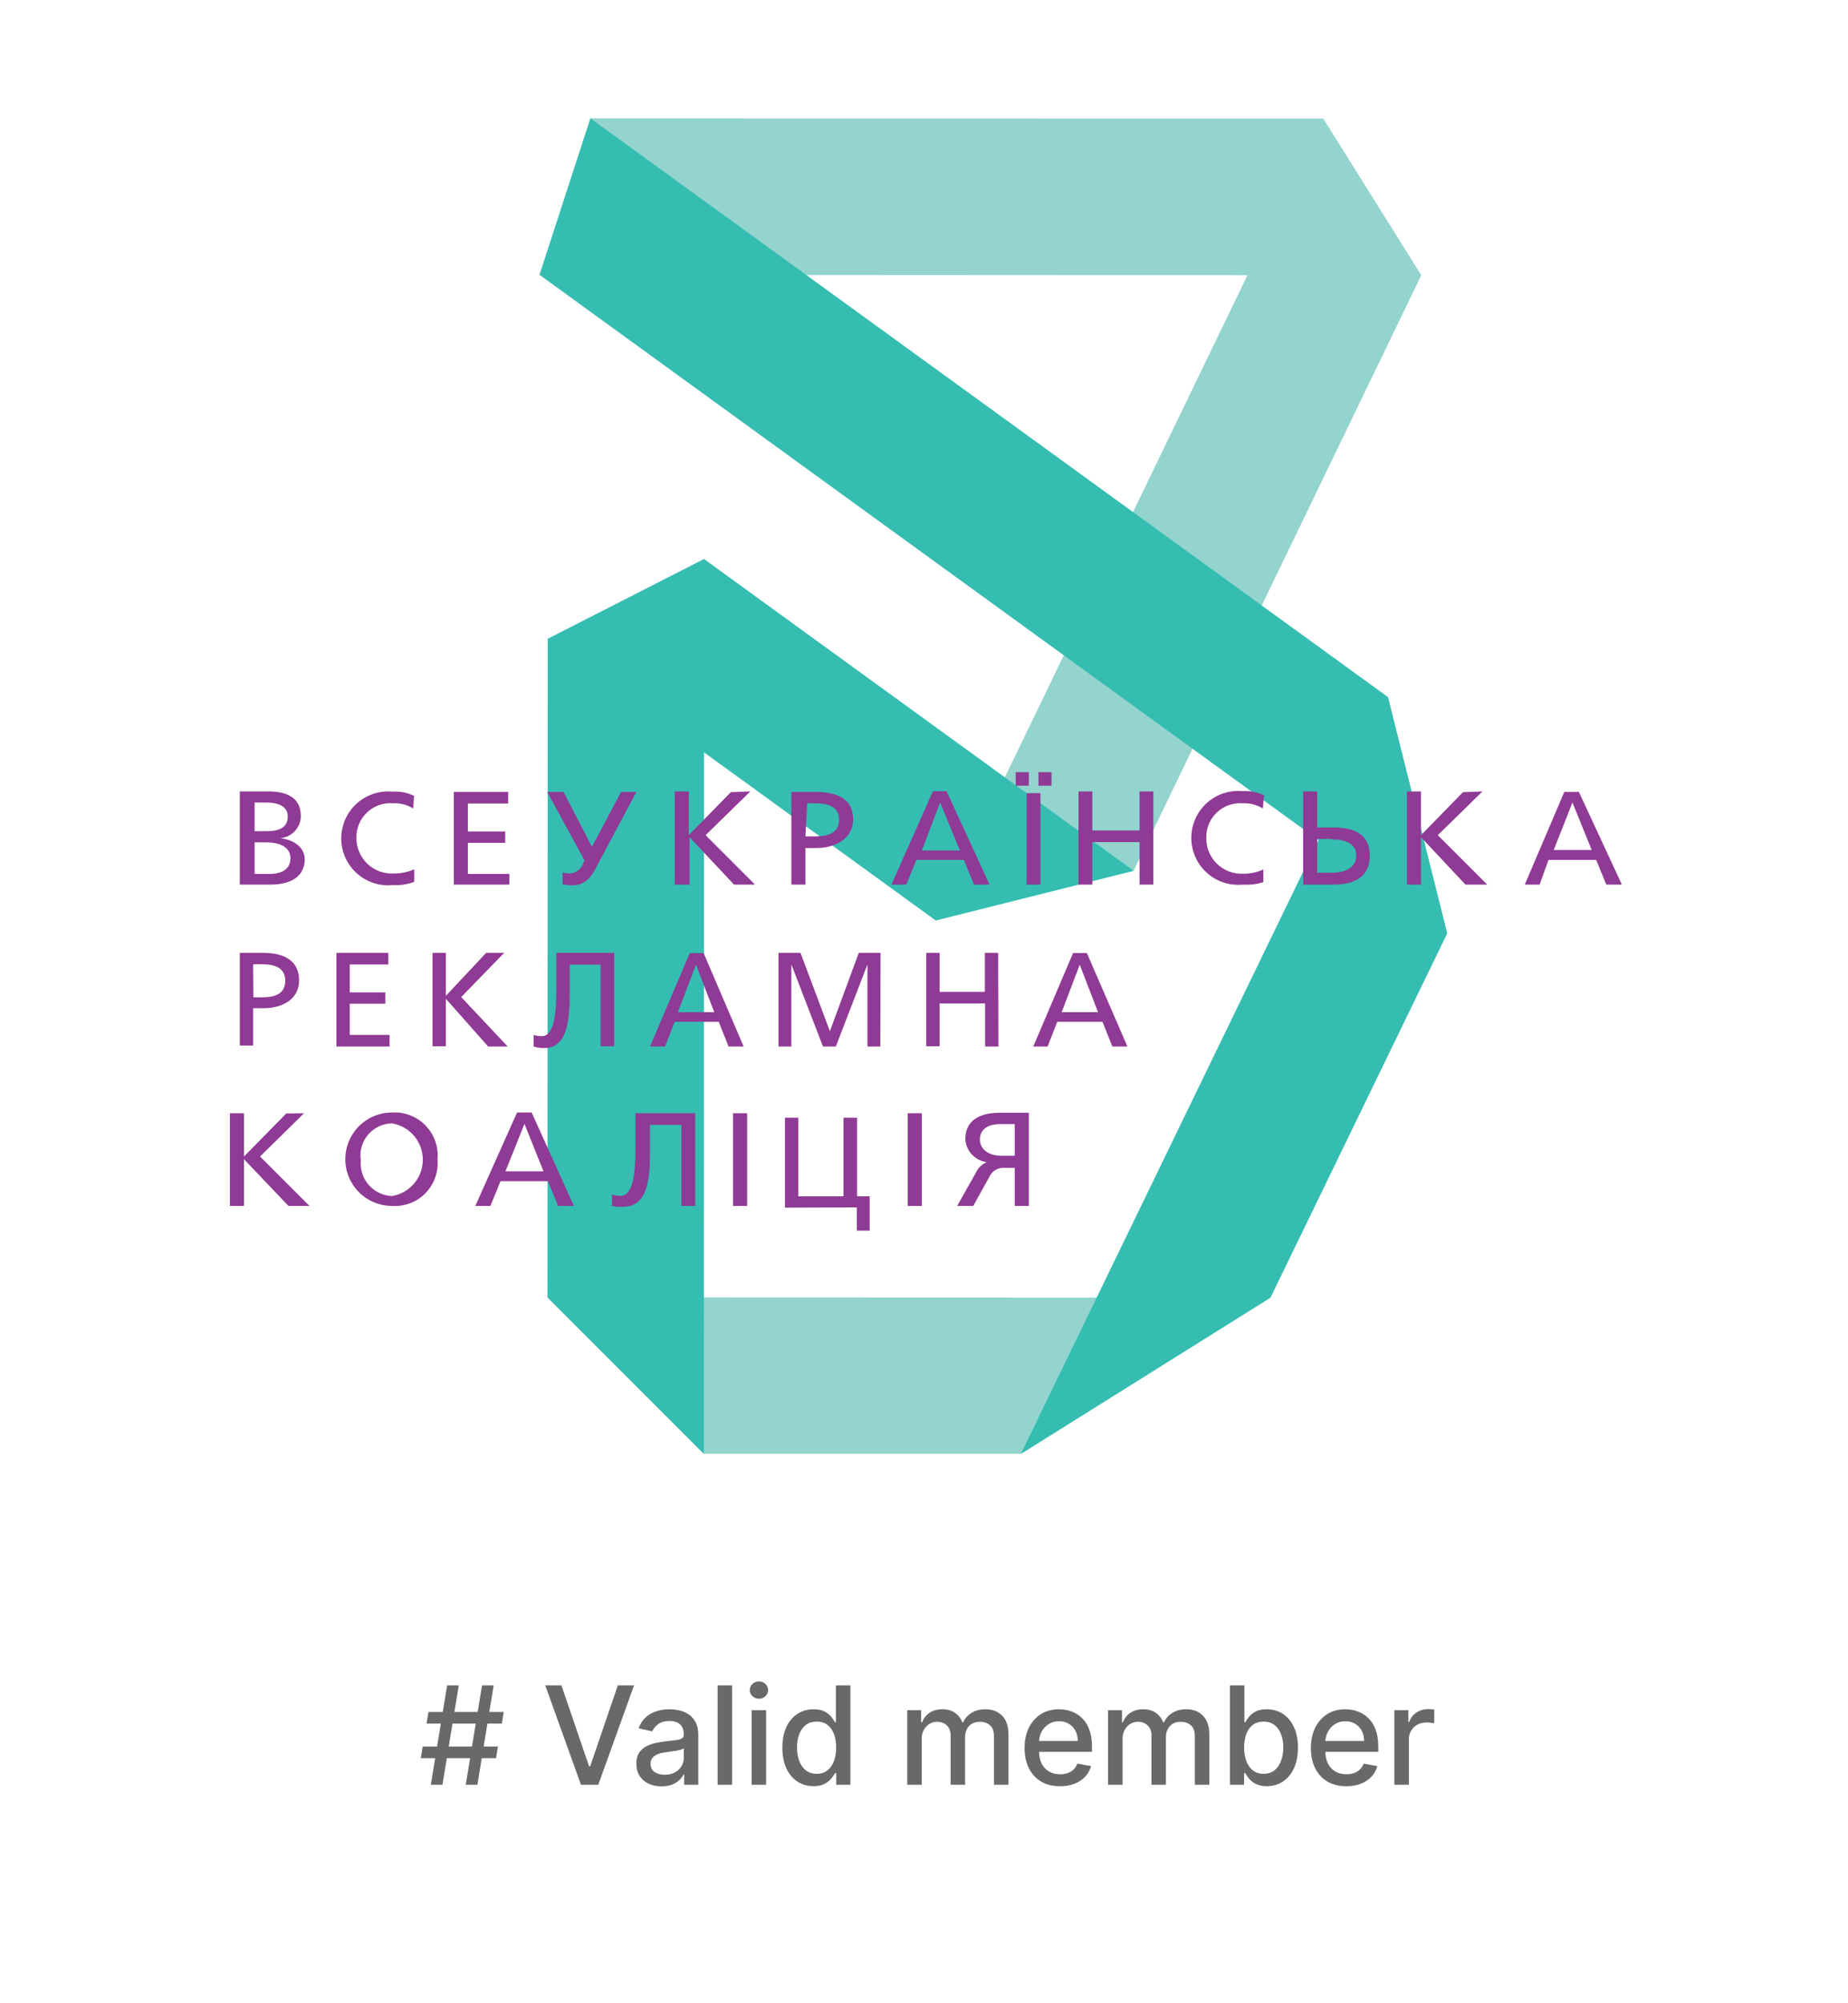
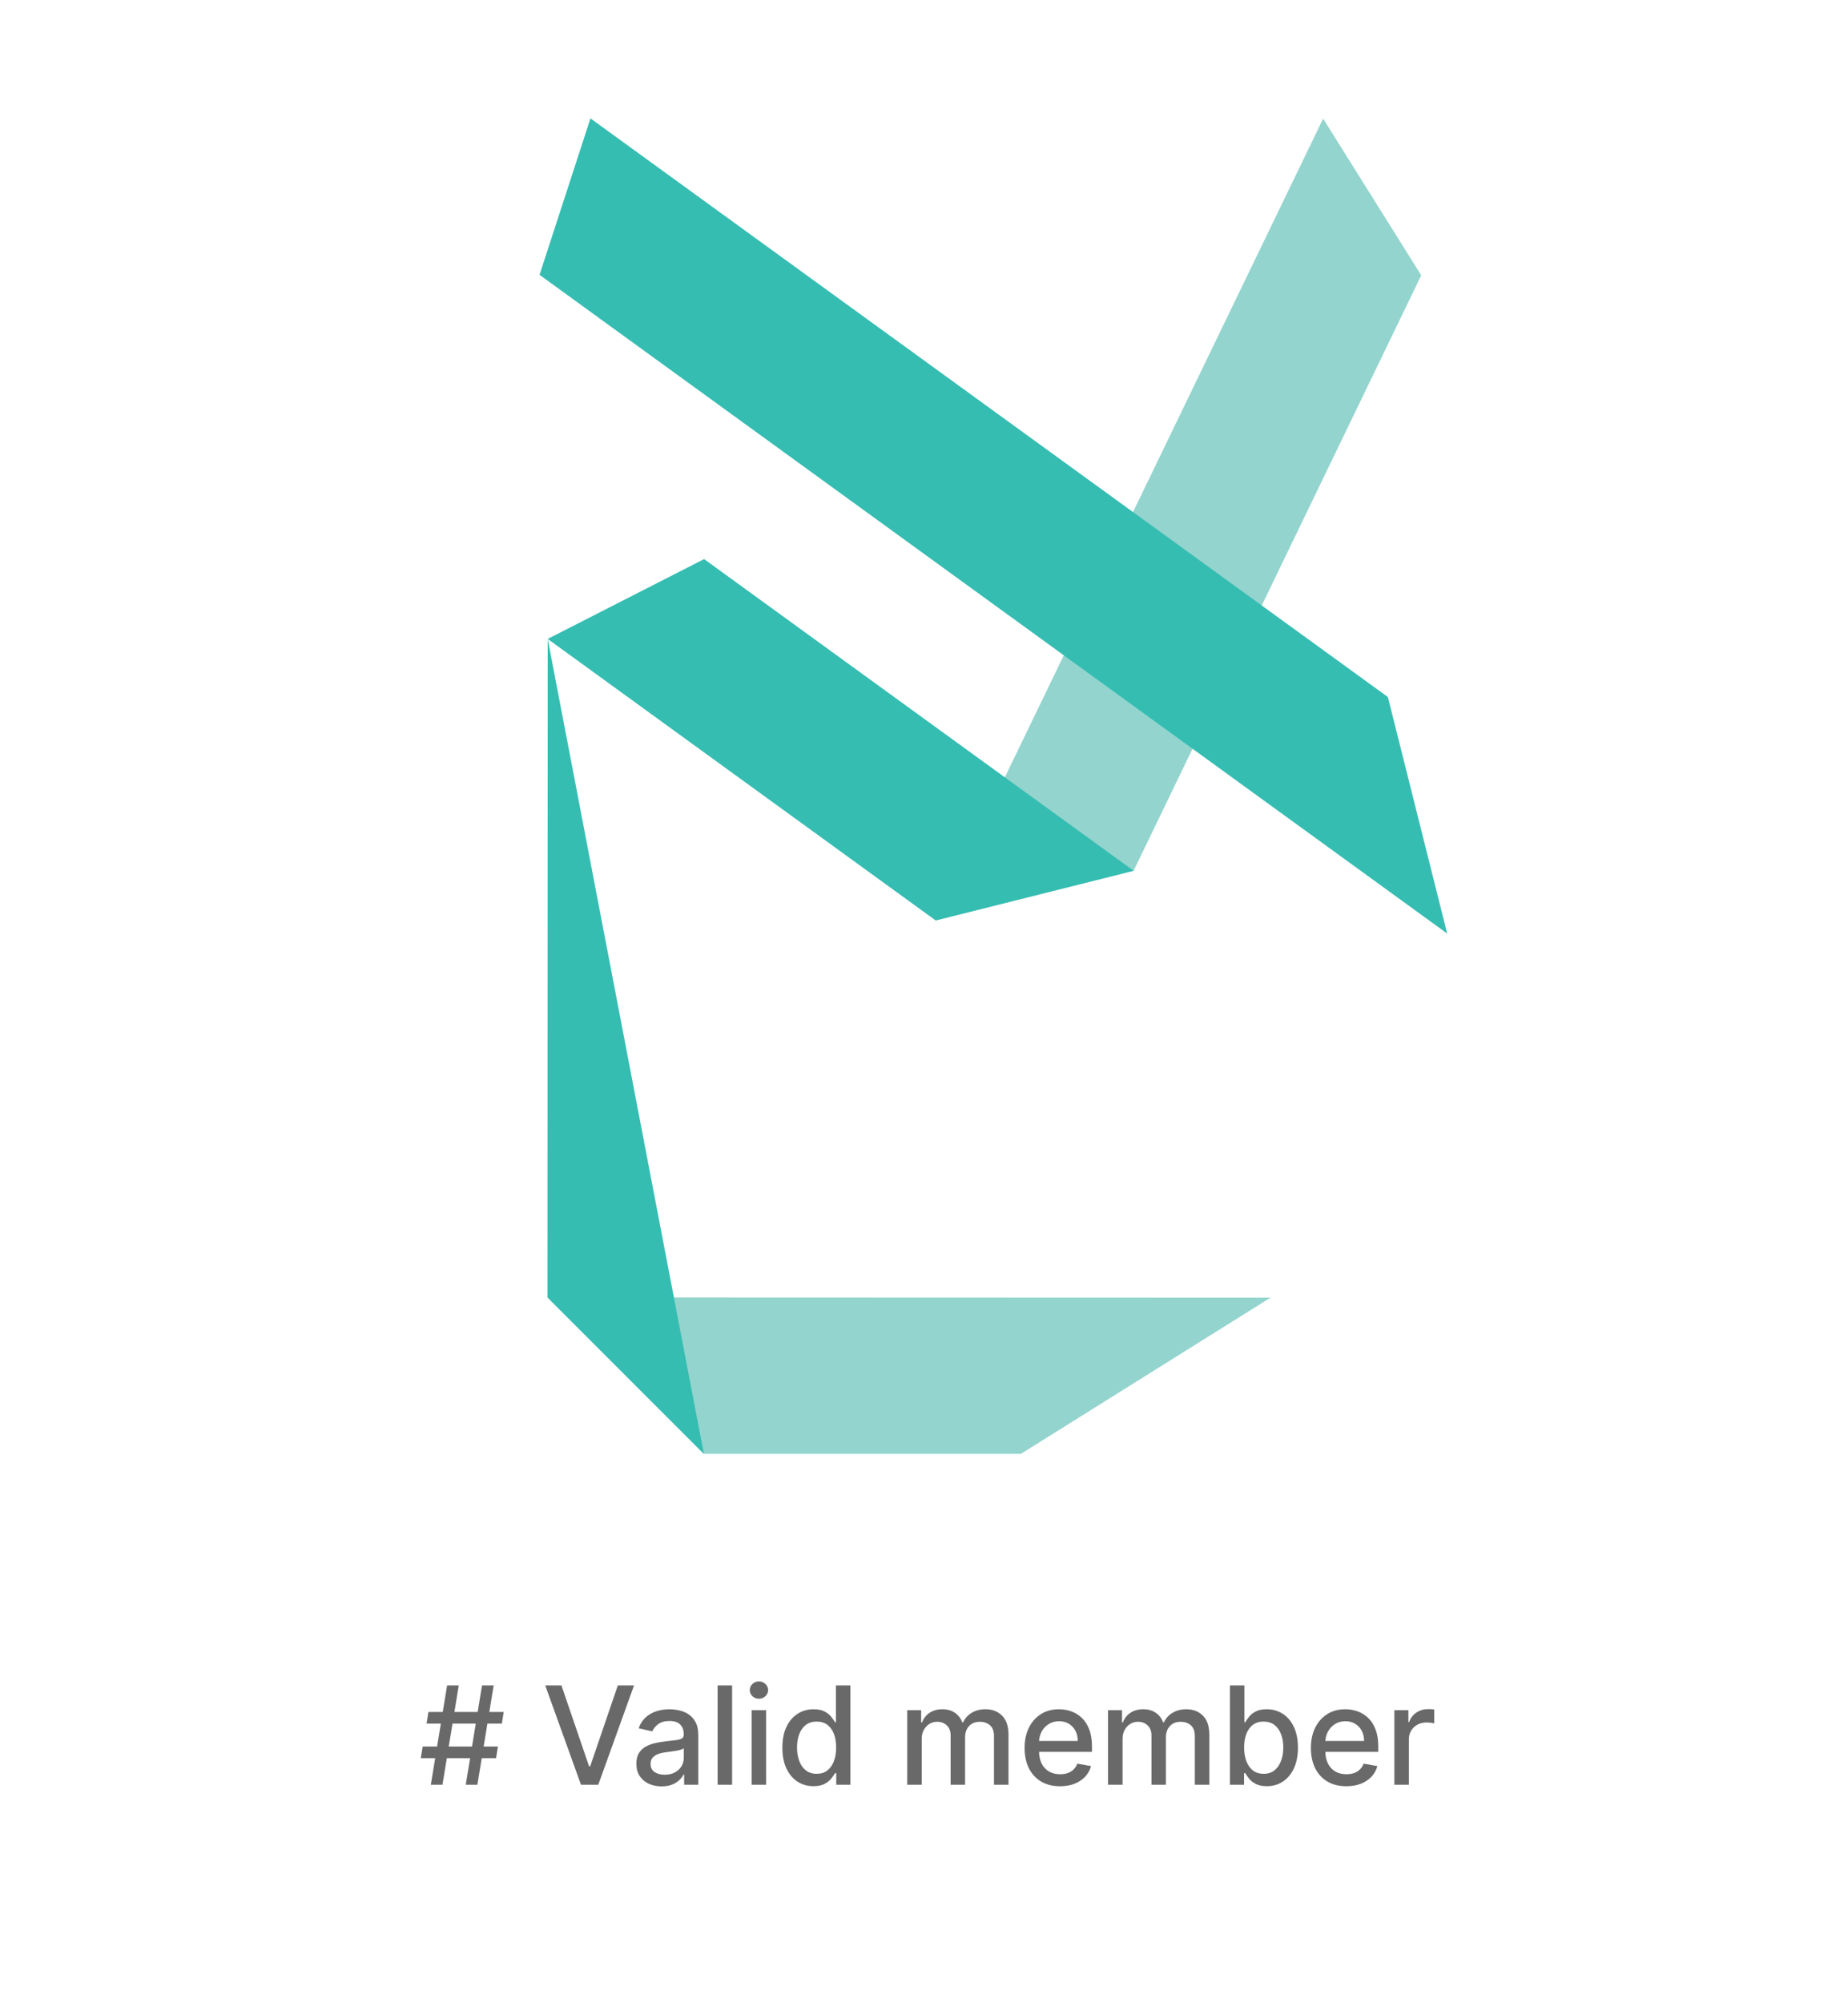
<svg xmlns="http://www.w3.org/2000/svg" width="203" height="220" viewBox="0 0 203 220" fill="none">
  <path d="M112.146 159.663H77.319L60.137 142.48L139.562 142.508L112.146 159.663ZM124.524 95.629L102.781 101.085L145.344 13.027L156.12 30.237L124.524 95.629V95.629Z" fill="#93D4CE" />
-   <path d="M77.319 159.663L60.137 142.48L60.164 70.167L77.347 61.399L77.319 159.663V159.663Z" fill="#35BDB2" />
-   <path d="M156.12 30.237L59.268 30.183L64.859 13L145.343 13.027L156.12 30.237V30.237Z" fill="#93D4CE" />
+   <path d="M77.319 159.663L60.137 142.48L60.164 70.167L77.319 159.663V159.663Z" fill="#35BDB2" />
  <path d="M158.97 102.523L59.268 30.183L64.859 13L152.455 76.546L158.97 102.523V102.523ZM102.781 101.085L60.163 70.167L77.346 61.399L124.523 95.629L102.781 101.085V101.085Z" fill="#35BDB2" />
-   <path d="M139.561 142.507L112.145 159.663L152.454 76.546L158.969 102.523L139.561 142.507V142.507Z" fill="#35BDB2" />
-   <path d="M28.839 104.64C31.553 104.64 32.856 105.726 32.856 107.681C32.856 109.635 31.173 110.721 28.948 110.721H27.808V114.82H26.342V104.64H28.839ZM27.835 109.526H28.785C29.87 109.526 31.336 109.336 31.336 107.708C31.336 106.079 29.843 105.889 28.622 105.889H27.808L27.835 109.526ZM42.791 114.928H36.955V104.64H42.656V105.916H38.421V108.984H42.33V110.232H38.421V113.652H42.791V114.928ZM55.386 104.64L50.663 109.499L55.767 114.928H53.622L48.98 109.689V114.901H47.514V104.64H48.98V109.364L53.405 104.64H55.386ZM58.617 114.928V113.652C58.914 113.751 59.227 113.797 59.54 113.788C61.033 113.788 61.114 110.558 61.114 108.359V104.64H67.466V114.901H65.973V105.943H62.58V108.902C62.58 111.617 62.444 115.091 59.865 115.091C59.443 115.115 59.019 115.059 58.617 114.928V114.928ZM81.69 114.928H80.034L78.948 112.214H74.116L73.058 114.928H71.402L75.772 104.668H77.292L81.69 114.928ZM76.451 105.943L74.469 111.155H78.46L76.451 105.943ZM96.701 114.928H95.289V105.916L91.815 114.928H90.403L86.929 105.916V114.928H85.517V104.64H87.933L91.163 113.245L94.339 104.64H96.728L96.701 114.928ZM109.676 114.928H108.21V110.205H103.215V114.901H101.75V104.64H103.215V108.929H108.183V104.64H109.649L109.676 114.928ZM123.845 114.928H122.19L121.104 112.214H116.136L115.078 114.928H113.503L117.874 104.668H119.394L123.845 114.928ZM118.607 105.943L116.625 111.155H120.615L118.607 105.943ZM33.399 122.257L28.567 127.008L33.996 132.437H31.689L26.803 127.306V132.437H25.256V122.257H26.803V127.008L31.445 122.284L33.399 122.257ZM48.057 127.333C48.118 128.009 48.031 128.69 47.803 129.33C47.575 129.969 47.211 130.551 46.736 131.036C46.261 131.521 45.687 131.897 45.053 132.139C44.419 132.381 43.74 132.482 43.063 132.437C41.702 132.437 40.397 131.896 39.435 130.934C38.473 129.972 37.932 128.667 37.932 127.306C37.932 125.946 38.473 124.641 39.435 123.679C40.397 122.716 41.702 122.176 43.063 122.176C43.744 122.134 44.426 122.239 45.062 122.486C45.698 122.733 46.273 123.114 46.748 123.604C47.223 124.094 47.586 124.681 47.812 125.325C48.038 125.969 48.121 126.654 48.057 127.333ZM39.643 127.333C39.582 127.826 39.624 128.325 39.767 128.8C39.91 129.275 40.149 129.715 40.471 130.093C40.792 130.471 41.188 130.777 41.635 130.994C42.081 131.21 42.567 131.332 43.063 131.351C44.008 131.194 44.867 130.707 45.487 129.977C46.107 129.246 46.447 128.319 46.447 127.361C46.447 126.402 46.107 125.475 45.487 124.744C44.867 124.014 44.008 123.527 43.063 123.37C42.57 123.378 42.084 123.49 41.637 123.697C41.19 123.904 40.791 124.203 40.466 124.574C40.141 124.944 39.898 125.379 39.751 125.85C39.605 126.32 39.559 126.817 39.615 127.306L39.643 127.333ZM63.041 132.437H61.304L60.191 129.722H54.979L53.866 132.437H52.211L56.798 122.176H58.4L63.041 132.437ZM57.612 123.425L55.522 128.636H59.703L57.612 123.425ZM67.222 132.437V131.188C67.528 131.286 67.85 131.332 68.172 131.324C69.719 131.324 69.8 128.148 69.8 125.895V122.257H76.369V132.437H74.849V123.533H71.402V126.438C71.402 129.152 71.239 132.518 68.525 132.518C68.089 132.568 67.648 132.541 67.222 132.437V132.437ZM82.07 132.437H80.522V122.257H82.07V132.437ZM86.223 132.627V122.746H87.689V131.378H92.656V122.746H94.149V131.378H95.534V135.151H94.122V132.599L86.223 132.627ZM101.261 132.437H99.714V122.257H101.261V132.437ZM111.467 132.437V128.256H110.246C109.913 128.246 109.585 128.336 109.304 128.515C109.023 128.695 108.802 128.954 108.672 129.261L106.907 132.437H105.143L107.179 128.826C107.294 128.557 107.461 128.312 107.67 128.107C107.88 127.902 108.128 127.741 108.4 127.632C107.774 127.551 107.196 127.255 106.766 126.794C106.335 126.334 106.077 125.737 106.039 125.107C106.039 122.936 107.776 122.203 109.812 122.203H113.015V132.437H111.467ZM111.467 123.452H109.839C108.4 123.452 107.64 124.13 107.64 125.135C107.64 126.139 108.509 126.926 110.002 126.926H111.467V123.452ZM29.49 86.915C31.336 86.915 33.046 87.485 33.046 89.629C33.041 90.245 32.803 90.837 32.38 91.284C31.957 91.733 31.381 92.004 30.766 92.045C32.232 92.208 33.481 93.022 33.481 94.407C33.399 96.633 31.418 97.148 29.68 97.148H26.342V86.915H29.49ZM27.97 91.285H29.219C30.468 91.285 31.608 91.014 31.608 89.656C31.608 88.734 30.875 88.136 29.219 88.136H27.97V91.285ZM27.97 95.981H29.626C30.468 95.981 31.906 95.737 31.906 94.244C31.906 93.213 31.038 92.507 29.192 92.507H27.97V95.981ZM45.397 88.788C44.73 88.378 43.954 88.179 43.171 88.218C42.652 88.176 42.129 88.244 41.637 88.417C41.145 88.59 40.695 88.865 40.316 89.223C39.937 89.581 39.638 90.015 39.438 90.497C39.237 90.978 39.141 91.497 39.154 92.018C39.149 92.551 39.254 93.08 39.463 93.571C39.671 94.061 39.979 94.504 40.366 94.871C40.753 95.238 41.212 95.521 41.713 95.702C42.214 95.884 42.748 95.96 43.28 95.927C44.046 95.932 44.805 95.775 45.506 95.466V96.85C44.759 97.122 43.965 97.242 43.171 97.203C42.453 97.277 41.728 97.199 41.041 96.975C40.355 96.751 39.724 96.385 39.188 95.902C38.652 95.418 38.224 94.827 37.93 94.168C37.637 93.508 37.485 92.794 37.485 92.072C37.485 91.35 37.637 90.637 37.93 89.977C38.224 89.317 38.652 88.727 39.188 88.243C39.724 87.76 40.355 87.394 41.041 87.17C41.728 86.946 42.453 86.868 43.171 86.942C43.968 86.889 44.764 87.048 45.479 87.403L45.397 88.788ZM55.956 97.148H49.849V86.969H55.821V88.245H51.396V91.312H55.495V92.561H51.396V95.981H55.956V97.148ZM65.593 95.058C65.131 95.927 64.507 97.23 62.878 97.23C62.512 97.23 62.148 97.184 61.793 97.094V95.791C62.045 95.884 62.311 95.93 62.58 95.927C62.915 95.91 63.237 95.793 63.504 95.589C63.77 95.385 63.969 95.106 64.073 94.787L64.209 94.488L60.11 86.969H61.901L65.023 92.995L68.226 86.969H69.909L65.593 95.058ZM82.423 86.915L77.509 91.719L82.938 97.148H80.631L75.745 91.937V97.148H74.116V86.915H75.664V91.719L80.278 86.996L82.423 86.915ZM89.534 86.969C92.466 86.969 93.715 88.055 93.715 90.009C93.715 91.964 91.95 93.131 89.643 93.131H88.476V97.148H86.929V86.969H89.534ZM88.476 91.855H89.453C90.593 91.855 92.168 91.692 92.168 90.037C92.168 88.381 90.62 88.218 89.453 88.218H88.666L88.476 91.855ZM108.699 97.148H106.989L105.876 94.434H100.664L99.551 97.148H97.922L102.483 86.888H103.976L108.699 97.148ZM103.27 88.136L101.261 93.403H105.441L103.27 88.136ZM111.576 84.798H113.015V86.291H111.576V84.798ZM112.77 87.105H114.291V97.148H112.77V87.105ZM114.073 84.798H115.512V86.291H114.073V84.798ZM126.696 97.148H125.176V92.48H119.991V97.148H118.471V86.915H119.991V91.204H125.176V86.915H126.696V97.148ZM138.721 88.788C138.053 88.378 137.277 88.179 136.495 88.218C135.977 88.18 135.457 88.251 134.969 88.425C134.48 88.6 134.033 88.876 133.658 89.234C133.282 89.592 132.985 90.024 132.786 90.504C132.588 90.983 132.492 91.499 132.505 92.018C132.497 92.546 132.597 93.071 132.799 93.559C133.001 94.047 133.3 94.489 133.679 94.858C134.057 95.226 134.507 95.513 135.001 95.702C135.494 95.891 136.021 95.976 136.549 95.954C137.315 95.959 138.074 95.802 138.775 95.493V96.877C138.057 97.109 137.302 97.201 136.549 97.148C135.831 97.222 135.106 97.145 134.419 96.921C133.733 96.697 133.102 96.331 132.566 95.847C132.03 95.364 131.601 94.773 131.308 94.113C131.015 93.454 130.863 92.74 130.863 92.018C130.863 91.296 131.015 90.582 131.308 89.923C131.601 89.263 132.03 88.672 132.566 88.189C133.102 87.705 133.733 87.34 134.419 87.115C135.106 86.891 135.831 86.814 136.549 86.888C137.346 86.835 138.142 86.994 138.856 87.349L138.721 88.788ZM146.484 97.148H143.145V86.915H144.693V90.878H146.593C149.307 90.878 150.474 92.045 150.474 93.972C150.474 95.9 149.307 97.148 146.484 97.148ZM146.294 92.127H144.693V95.846H146.267C147.76 95.846 148.981 95.303 148.981 93.945C148.981 92.588 147.679 92.181 146.294 92.181V92.127ZM162.852 86.915L157.939 91.719L163.368 97.148H160.979L156.093 91.937V97.148H154.546V86.915H156.093V91.719L160.708 86.996L162.852 86.915ZM178.162 97.148H176.452L175.339 94.434H170.1L169.123 97.148H167.494L171.837 86.969H173.439L178.162 97.148ZM172.733 88.136L170.67 93.348H174.85L172.733 88.136Z" fill="#8F3A95" />
  <path d="M51.162 196L52.951 185.091H54.23L52.44 196H51.162ZM46.224 193.081L46.431 191.803H54.699L54.491 193.081H46.224ZM47.326 196L49.116 185.091H50.395L48.605 196H47.326ZM46.858 189.288L47.065 188.01H55.332L55.125 189.288H46.858ZM61.672 185.091L64.709 193.976H64.831L67.868 185.091H69.647L65.721 196H63.819L59.893 185.091H61.672ZM72.669 196.181C72.151 196.181 71.682 196.085 71.263 195.893C70.844 195.698 70.512 195.416 70.267 195.047C70.026 194.677 69.905 194.224 69.905 193.688C69.905 193.227 69.994 192.847 70.171 192.548C70.349 192.25 70.588 192.014 70.89 191.84C71.192 191.666 71.53 191.534 71.902 191.446C72.275 191.357 72.655 191.289 73.042 191.243C73.532 191.186 73.93 191.14 74.236 191.105C74.541 191.066 74.763 191.004 74.901 190.918C75.04 190.833 75.109 190.695 75.109 190.503V190.466C75.109 190 74.978 189.64 74.715 189.384C74.456 189.129 74.069 189.001 73.554 189.001C73.017 189.001 72.595 189.12 72.286 189.358C71.981 189.592 71.769 189.853 71.652 190.141L70.155 189.8C70.333 189.303 70.592 188.901 70.933 188.596C71.277 188.287 71.673 188.063 72.121 187.925C72.568 187.783 73.039 187.712 73.532 187.712C73.859 187.712 74.205 187.751 74.571 187.829C74.94 187.903 75.285 188.042 75.605 188.244C75.928 188.447 76.192 188.736 76.398 189.113C76.604 189.485 76.707 189.97 76.707 190.567V196H75.152V194.881H75.088C74.985 195.087 74.83 195.29 74.624 195.489C74.418 195.687 74.154 195.853 73.831 195.984C73.507 196.115 73.121 196.181 72.669 196.181ZM73.016 194.903C73.456 194.903 73.832 194.816 74.145 194.642C74.461 194.468 74.701 194.24 74.864 193.96C75.031 193.676 75.114 193.372 75.114 193.049V191.994C75.058 192.051 74.948 192.104 74.784 192.154C74.624 192.2 74.442 192.241 74.236 192.277C74.03 192.309 73.829 192.339 73.634 192.367C73.438 192.392 73.275 192.413 73.144 192.431C72.835 192.47 72.552 192.536 72.297 192.628C72.044 192.721 71.842 192.854 71.689 193.028C71.54 193.198 71.466 193.425 71.466 193.71C71.466 194.104 71.611 194.402 71.902 194.604C72.194 194.803 72.565 194.903 73.016 194.903ZM80.421 185.091V196H78.829V185.091H80.421ZM82.564 196V187.818H84.156V196H82.564ZM83.368 186.556C83.091 186.556 82.853 186.463 82.654 186.279C82.459 186.091 82.361 185.867 82.361 185.608C82.361 185.345 82.459 185.121 82.654 184.936C82.853 184.748 83.091 184.654 83.368 184.654C83.645 184.654 83.881 184.748 84.077 184.936C84.275 185.121 84.375 185.345 84.375 185.608C84.375 185.867 84.275 186.091 84.077 186.279C83.881 186.463 83.645 186.556 83.368 186.556ZM89.362 196.16C88.701 196.16 88.112 195.991 87.594 195.654C87.079 195.313 86.674 194.828 86.379 194.2C86.088 193.567 85.942 192.809 85.942 191.925C85.942 191.041 86.09 190.284 86.384 189.656C86.683 189.027 87.091 188.546 87.61 188.212C88.128 187.879 88.716 187.712 89.373 187.712C89.88 187.712 90.289 187.797 90.598 187.967C90.91 188.134 91.152 188.33 91.322 188.553C91.496 188.777 91.631 188.974 91.727 189.145H91.823V185.091H93.416V196H91.86V194.727H91.727C91.631 194.901 91.493 195.1 91.312 195.324C91.134 195.547 90.889 195.743 90.576 195.909C90.264 196.076 89.859 196.16 89.362 196.16ZM89.714 194.801C90.172 194.801 90.559 194.681 90.875 194.439C91.194 194.194 91.436 193.855 91.599 193.422C91.766 192.989 91.85 192.484 91.85 191.909C91.85 191.341 91.768 190.844 91.605 190.418C91.441 189.991 91.201 189.659 90.885 189.422C90.569 189.184 90.179 189.065 89.714 189.065C89.234 189.065 88.835 189.189 88.515 189.438C88.195 189.686 87.954 190.025 87.791 190.455C87.631 190.885 87.551 191.369 87.551 191.909C87.551 192.456 87.633 192.948 87.796 193.385C87.959 193.821 88.201 194.168 88.52 194.423C88.844 194.675 89.241 194.801 89.714 194.801ZM99.659 196V187.818H101.187V189.15H101.289C101.459 188.699 101.738 188.347 102.125 188.095C102.512 187.839 102.975 187.712 103.515 187.712C104.062 187.712 104.52 187.839 104.889 188.095C105.262 188.351 105.537 188.702 105.715 189.15H105.8C105.996 188.713 106.306 188.365 106.732 188.106C107.159 187.843 107.666 187.712 108.256 187.712C108.998 187.712 109.604 187.944 110.072 188.409C110.545 188.875 110.781 189.576 110.781 190.513V196H109.188V190.663C109.188 190.109 109.037 189.707 108.735 189.459C108.433 189.21 108.073 189.086 107.654 189.086C107.135 189.086 106.732 189.246 106.445 189.565C106.157 189.881 106.013 190.288 106.013 190.785V196H104.426V190.561C104.426 190.118 104.287 189.761 104.01 189.491C103.733 189.221 103.373 189.086 102.929 189.086C102.627 189.086 102.349 189.166 102.093 189.326C101.841 189.482 101.637 189.7 101.48 189.981C101.328 190.261 101.251 190.586 101.251 190.956V196H99.659ZM116.442 196.165C115.636 196.165 114.941 195.993 114.359 195.648C113.78 195.3 113.333 194.812 113.017 194.184C112.704 193.551 112.548 192.811 112.548 191.962C112.548 191.124 112.704 190.386 113.017 189.746C113.333 189.107 113.773 188.608 114.338 188.25C114.906 187.891 115.57 187.712 116.33 187.712C116.791 187.712 117.239 187.788 117.672 187.941C118.105 188.093 118.494 188.333 118.839 188.66C119.183 188.987 119.455 189.411 119.654 189.933C119.853 190.451 119.952 191.082 119.952 191.824V192.388H113.448V191.195H118.391C118.391 190.776 118.306 190.405 118.136 190.082C117.965 189.755 117.725 189.498 117.416 189.31C117.111 189.121 116.752 189.027 116.34 189.027C115.893 189.027 115.502 189.137 115.169 189.358C114.838 189.574 114.583 189.858 114.402 190.21C114.224 190.558 114.135 190.936 114.135 191.344V192.277C114.135 192.824 114.231 193.289 114.423 193.672C114.618 194.056 114.89 194.349 115.238 194.551C115.586 194.75 115.992 194.849 116.458 194.849C116.759 194.849 117.035 194.807 117.283 194.722C117.532 194.633 117.747 194.501 117.928 194.327C118.109 194.153 118.247 193.939 118.343 193.683L119.851 193.955C119.73 194.398 119.513 194.787 119.201 195.121C118.892 195.451 118.503 195.709 118.034 195.893C117.569 196.075 117.038 196.165 116.442 196.165ZM121.719 196V187.818H123.248V189.15H123.349C123.52 188.699 123.798 188.347 124.185 188.095C124.572 187.839 125.036 187.712 125.576 187.712C126.123 187.712 126.581 187.839 126.95 188.095C127.323 188.351 127.598 188.702 127.776 189.15H127.861C128.056 188.713 128.367 188.365 128.793 188.106C129.219 187.843 129.727 187.712 130.316 187.712C131.059 187.712 131.664 187.944 132.133 188.409C132.605 188.875 132.841 189.576 132.841 190.513V196H131.249V190.663C131.249 190.109 131.098 189.707 130.796 189.459C130.494 189.21 130.134 189.086 129.714 189.086C129.196 189.086 128.793 189.246 128.505 189.565C128.218 189.881 128.074 190.288 128.074 190.785V196H126.487V190.561C126.487 190.118 126.348 189.761 126.071 189.491C125.794 189.221 125.434 189.086 124.99 189.086C124.688 189.086 124.409 189.166 124.153 189.326C123.901 189.482 123.697 189.7 123.541 189.981C123.388 190.261 123.312 190.586 123.312 190.956V196H121.719ZM135.104 196V185.091H136.696V189.145H136.792C136.885 188.974 137.018 188.777 137.192 188.553C137.366 188.33 137.607 188.134 137.916 187.967C138.225 187.797 138.634 187.712 139.141 187.712C139.802 187.712 140.391 187.879 140.91 188.212C141.428 188.546 141.835 189.027 142.13 189.656C142.428 190.284 142.577 191.041 142.577 191.925C142.577 192.809 142.43 193.567 142.135 194.2C141.84 194.828 141.435 195.313 140.921 195.654C140.406 195.991 139.818 196.16 139.157 196.16C138.66 196.16 138.254 196.076 137.938 195.909C137.625 195.743 137.38 195.547 137.203 195.324C137.025 195.1 136.888 194.901 136.792 194.727H136.659V196H135.104ZM136.665 191.909C136.665 192.484 136.748 192.989 136.915 193.422C137.082 193.855 137.323 194.194 137.639 194.439C137.955 194.681 138.342 194.801 138.801 194.801C139.276 194.801 139.674 194.675 139.994 194.423C140.313 194.168 140.555 193.821 140.718 193.385C140.885 192.948 140.968 192.456 140.968 191.909C140.968 191.369 140.887 190.885 140.723 190.455C140.564 190.025 140.322 189.686 139.999 189.438C139.679 189.189 139.28 189.065 138.801 189.065C138.339 189.065 137.948 189.184 137.629 189.422C137.313 189.659 137.073 189.991 136.91 190.418C136.746 190.844 136.665 191.341 136.665 191.909ZM147.892 196.165C147.086 196.165 146.392 195.993 145.809 195.648C145.23 195.3 144.783 194.812 144.467 194.184C144.154 193.551 143.998 192.811 143.998 191.962C143.998 191.124 144.154 190.386 144.467 189.746C144.783 189.107 145.223 188.608 145.788 188.25C146.356 187.891 147.02 187.712 147.78 187.712C148.242 187.712 148.689 187.788 149.122 187.941C149.556 188.093 149.944 188.333 150.289 188.66C150.633 188.987 150.905 189.411 151.104 189.933C151.303 190.451 151.402 191.082 151.402 191.824V192.388H144.898V191.195H149.841C149.841 190.776 149.756 190.405 149.586 190.082C149.415 189.755 149.176 189.498 148.867 189.31C148.561 189.121 148.203 189.027 147.791 189.027C147.343 189.027 146.953 189.137 146.619 189.358C146.289 189.574 146.033 189.858 145.852 190.21C145.674 190.558 145.585 190.936 145.585 191.344V192.277C145.585 192.824 145.681 193.289 145.873 193.672C146.068 194.056 146.34 194.349 146.688 194.551C147.036 194.75 147.443 194.849 147.908 194.849C148.21 194.849 148.485 194.807 148.733 194.722C148.982 194.633 149.197 194.501 149.378 194.327C149.559 194.153 149.698 193.939 149.794 193.683L151.301 193.955C151.18 194.398 150.964 194.787 150.651 195.121C150.342 195.451 149.953 195.709 149.485 195.893C149.019 196.075 148.488 196.165 147.892 196.165ZM153.169 196V187.818H154.709V189.118H154.794C154.943 188.678 155.206 188.331 155.582 188.079C155.962 187.824 156.392 187.696 156.871 187.696C156.971 187.696 157.088 187.699 157.223 187.706C157.361 187.713 157.47 187.722 157.548 187.733V189.256C157.484 189.239 157.37 189.219 157.207 189.198C157.044 189.173 156.88 189.161 156.717 189.161C156.34 189.161 156.005 189.24 155.71 189.4C155.419 189.556 155.188 189.775 155.018 190.055C154.847 190.332 154.762 190.648 154.762 191.004V196H153.169Z" fill="#696969" />
</svg>